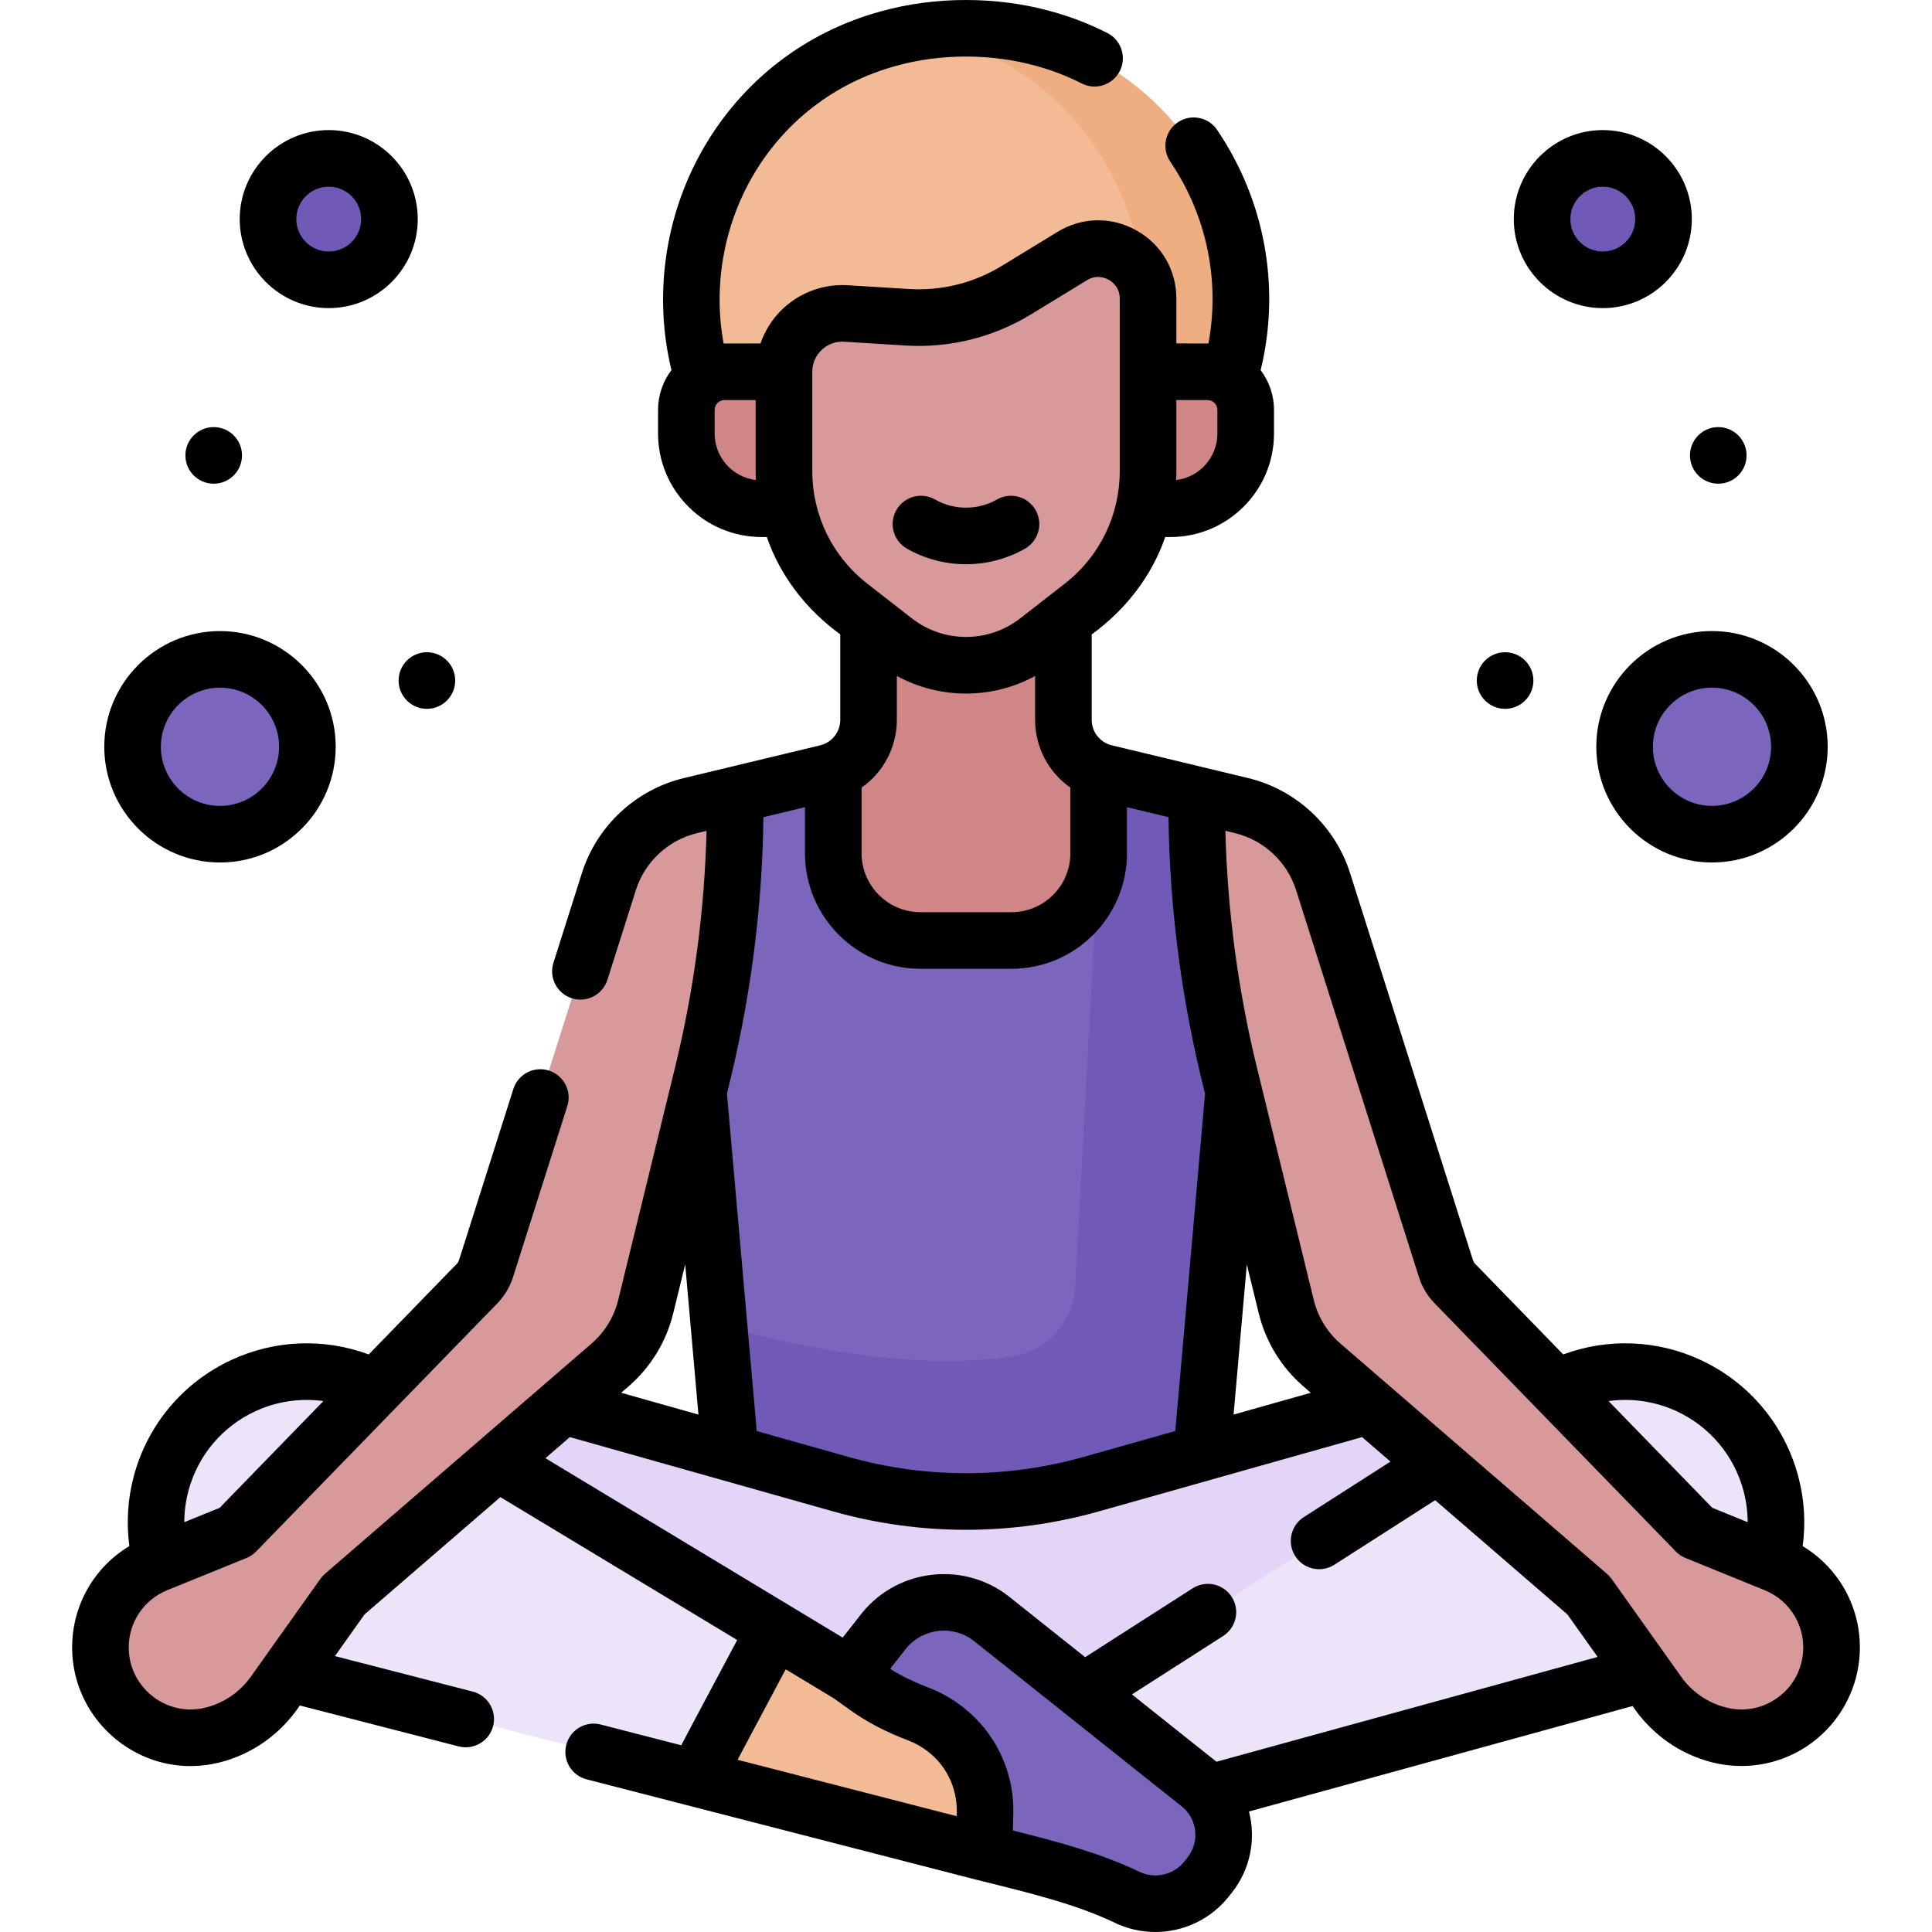
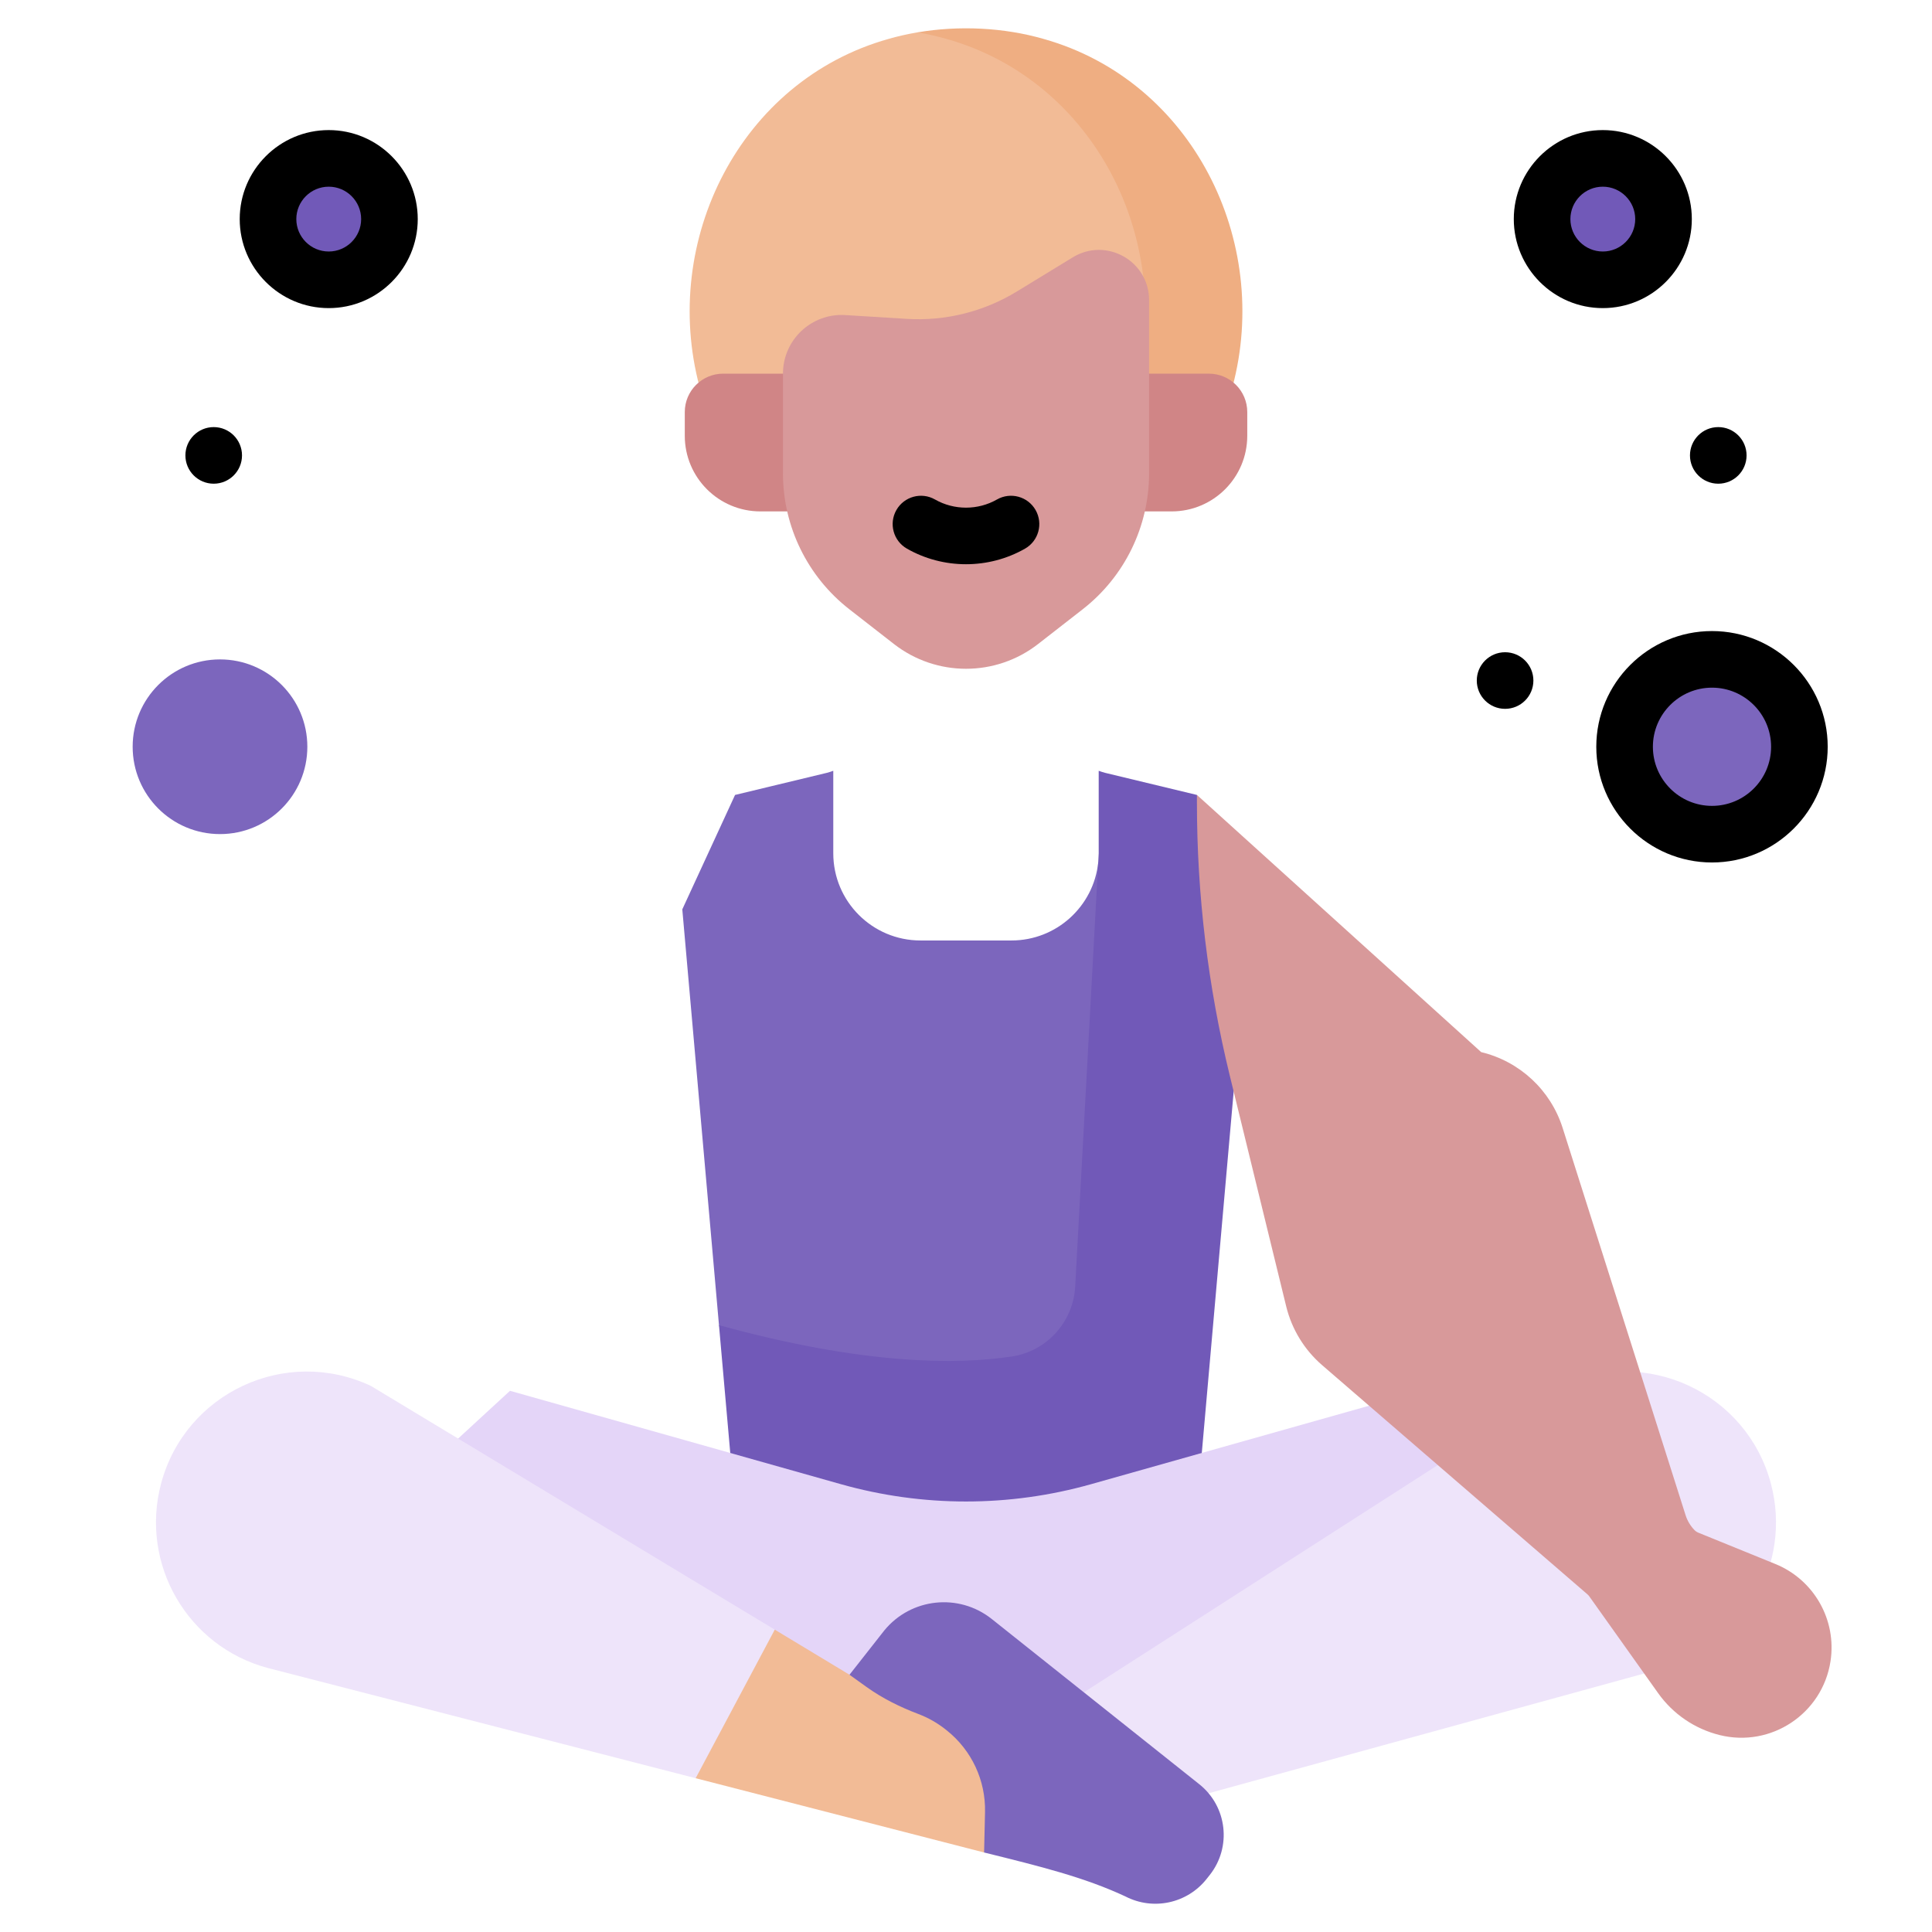
<svg xmlns="http://www.w3.org/2000/svg" id="Capa_1" viewBox="0 0 511.994 511.994">
  <g>
    <g>
-       <path d="m237.375 255.806 37.672.433c12.767 0 23.117-10.35 23.117-23.117l-7.004-28.861c-5.564-2.104-9.349-7.447-9.349-13.52v-41.533h-51.632v41.533c0 6.073-3.786 11.416-9.349 13.52l-6.571 28.429c-.001 12.767 10.349 23.116 23.116 23.116z" fill="#d08586" />
      <path d="m329.864 256.004-27.423 153.89-91.915-.07-19.992-58.65-9.72-110.19 13.98-30.32 24.3-5.85c.59-.15 1.17-.34 1.73-.55v21.86c0 12.76 10.35 23.11 23.12 23.11h24.1c11.93 0 21.75-9.04 22.99-20.64l3.141-2.473-.16-18.096c.56.21 1.14.4 1.73.55l21.449 8.131z" fill="#7c66bd" />
      <path d="m329.864 256.004-13.57 153.89-120.58-.07-5.18-58.65c38.581 10.64 63.328 10.49 77.631 8.302 9.274-1.419 16.262-9.17 16.77-18.538l6.098-112.344.13-2.47v-21.86c.56.21 1.14.4 1.73.55l24.3 5.85z" fill="#7159b8" />
      <path d="m376.836 368.573-87.69 24.746c-21.678 6.117-44.625 6.117-66.303 0l-87.69-24.746-31.86 29.334 157.501 74.884 145.565-77.617z" fill="#e4d5f8" />
      <path d="m315.014 476.678 125.953-34.631c21.323-5.675 34.008-27.561 28.333-48.883-6.409-24.08-33.056-36.482-55.607-25.88l-134.508 86.353z" fill="#eee4fa" />
      <g>
        <path d="m98.296 367.283c-22.551-10.602-49.198 1.8-55.607 25.88-5.675 21.323 7.01 43.208 28.333 48.883l113.338 29.191 20.961-13.125v-26.244z" fill="#eee4fa" />
        <path d="m279.185 471.294-35.812-28.102-18.25.627-19.802-11.95-20.961 39.369 76.433 19.686z" fill="#f2bb96" />
      </g>
      <path d="m225.123 443.819 4.487 3.219c4.226 3.032 8.899 5.342 13.763 7.185 2.623.994 5.094 2.401 7.333 4.19l.24.192c6.553 5.235 10.286 13.23 10.093 21.615l-.246 10.704c14.996 3.709 26.543 6.56 37.435 11.639 7.355 3.81 16.378 1.875 21.523-4.616l.833-1.05c5.872-7.408 4.639-18.172-2.757-24.06l-55.005-43.791c-8.731-6.951-21.428-5.591-28.488 3.052z" fill="#7c66bd" />
-       <path d="m194.795 210.66v2.463c0 24.125-2.896 48.163-8.626 71.597l-15.036 61.491c-1.481 6.057-4.812 11.502-9.531 15.577l-70.3 60.723c-.182.157-.344.336-.484.532l-18.249 25.658c-3.928 5.523-9.701 9.459-16.277 11.098-13.644 3.4-27.26-5.654-29.401-19.551-1.686-10.942 4.363-21.609 14.618-25.78l20.403-8.297c.384-.156.732-.391 1.021-.688l63.501-65.327c1.082-1.114 1.891-2.464 2.361-3.944l32.583-102.629c3.18-10.015 11.367-17.637 21.584-20.092z" fill="#d8999a" />
-       <path d="m317.194 210.66v2.046c0 24.402 2.929 48.715 8.725 72.418l14.937 61.087c1.481 6.057 4.812 11.502 9.531 15.577l70.3 60.723c.182.157.344.336.484.532l18.249 25.658c3.928 5.523 9.701 9.459 16.277 11.098 13.643 3.4 27.26-5.654 29.401-19.551 1.686-10.942-4.363-21.609-14.618-25.78l-20.403-8.297c-.384-.156-.732-.391-1.021-.688l-63.501-65.327c-1.082-1.114-1.891-2.464-2.361-3.944l-32.583-102.629c-3.18-10.015-11.367-17.637-21.584-20.092z" fill="#d8999a" />
+       <path d="m317.194 210.66v2.046c0 24.402 2.929 48.715 8.725 72.418l14.937 61.087c1.481 6.057 4.812 11.502 9.531 15.577l70.3 60.723c.182.157.344.336.484.532l18.249 25.658c3.928 5.523 9.701 9.459 16.277 11.098 13.643 3.4 27.26-5.654 29.401-19.551 1.686-10.942-4.363-21.609-14.618-25.78l-20.403-8.297c-.384-.156-.732-.391-1.021-.688c-1.082-1.114-1.891-2.464-2.361-3.944l-32.583-102.629c-3.18-10.015-11.367-17.637-21.584-20.092z" fill="#d8999a" />
      <path d="m185.39 102.522c-10.367-38.714 10.69-81.151 50.088-92.21 2.487-.716 5.05-1.294 7.659-1.736 11.955.46 22.689 1.55 33.2 4.576 39.398 11.06 53.114 50.656 42.748 89.37z" fill="#f2bb96" />
      <path d="m326.617 102.52h-25.733c10.371-38.711-10.688-81.146-50.086-92.211-2.488-.712-5.052-1.295-7.66-1.733 11.022-1.87 22.877-1.295 33.393 1.733 39.398 11.065 60.456 53.499 50.086 92.211z" fill="#efae82" />
      <g>
        <path d="m320.358 99.023c5.619 0 10.175 4.555 10.175 10.175v6.286c0 11.069-8.973 20.042-20.042 20.042h-108.976c-11.069 0-20.042-8.973-20.042-20.042v-6.286c0-5.619 4.555-10.175 10.175-10.175z" fill="#d08586" />
      </g>
      <path d="m286.92 161.466-11.814 9.202c-11.232 8.749-26.972 8.749-38.204 0l-11.814-9.202c-11.102-8.648-17.594-21.933-17.594-36.006v-26.437c0-8.971 7.566-16.083 16.52-15.528l16.248 1.006c10.247.634 20.442-1.895 29.203-7.247l14.84-9.064c8.852-5.407 20.209.964 20.209 11.337v45.933c0 14.073-6.492 27.359-17.594 36.006z" fill="#d8999a" />
      <g>
        <g>
          <circle cx="424.873" cy="58.062" fill="#7159b8" r="16.077" />
          <circle cx="453.687" cy="197.894" fill="#7c66bd" r="23.146" />
        </g>
        <g>
          <circle cx="87.116" cy="58.062" fill="#7159b8" r="16.077" />
          <circle cx="58.302" cy="197.894" fill="#7c66bd" r="23.146" />
        </g>
      </g>
    </g>
    <g>
      <path d="m240.347 145.396c4.826 2.753 10.236 4.129 15.646 4.129 5.411 0 10.821-1.376 15.646-4.129 3.598-2.052 4.851-6.633 2.799-10.23-2.052-3.599-6.632-4.851-10.23-2.799-5.067 2.891-11.362 2.891-16.43 0-3.597-2.053-8.178-.8-10.23 2.799-2.052 3.597-.799 8.178 2.799 10.23z" />
-       <path d="m477.718 409.736c.836-6.174.456-12.381-1.173-18.501-3.628-13.633-13.044-24.864-25.833-30.817-11.548-5.374-24.616-5.856-36.444-1.481l-23.338-24.009c-.269-.276-.472-.616-.589-.984l-32.583-102.629c-3.95-12.441-14.289-22.064-26.98-25.114l-36.128-8.682c-3.144-.755-5.34-3.541-5.34-6.775v-22.608c0-.003 0-.006 0-.01 9.021-6.536 15.966-15.538 19.48-25.809h1.4c15.125 0 27.431-12.305 27.431-27.43v-6.251c0-3.957-1.327-7.601-3.538-10.546 5.336-21.835 1.188-44.904-11.54-63.673-2.325-3.429-6.987-4.323-10.417-1.998-3.428 2.324-4.323 6.988-1.998 10.416 9.662 14.248 13.221 31.533 10.117 48.194l-8.499-.012v-11.888c0-7.595-3.955-14.348-10.578-18.062-6.624-3.717-14.448-3.57-20.928.388l-14.758 9.014c-7.438 4.544-15.971 6.658-24.668 6.122l-16.159-1.001c-6.298-.394-12.553 1.867-17.153 6.19-2.726 2.563-4.756 5.752-5.964 9.237l-9.773.012c-2.737-14.887-.127-30.605 7.449-43.907 8.391-14.729 22.006-25.271 38.389-29.699 11.689-3.249 25.105-3.248 36.852.013 4.265 1.155 8.371 2.73 12.206 4.684 3.688 1.88 8.207.412 10.087-3.278s.412-8.207-3.279-10.087c-4.754-2.422-9.833-4.372-15.048-5.784-14.252-3.957-30.593-3.957-44.783-.014-20.22 5.465-37.074 18.514-47.457 36.742-10.057 17.653-12.998 38.782-8.238 58.369-2.221 2.948-3.555 6.601-3.555 10.569v6.251c0 15.125 12.305 27.43 27.43 27.43h1.399c3.511 10.261 10.447 19.259 19.459 25.792 0 .009-.001.018-.001.028v22.609c0 3.232-2.196 6.021-5.332 6.777l-36.126 8.68c-12.698 3.044-23.04 12.667-26.99 25.114l-7.56 23.82c-1.253 3.948.932 8.164 4.879 9.417.755.239 1.519.354 2.271.354 3.181 0 6.133-2.04 7.146-5.233l7.56-23.82c2.37-7.467 8.573-13.239 16.193-15.065l2.526-.607c-.536 21.156-3.338 42.233-8.364 62.762l-15.029 61.489c-1.118 4.571-3.588 8.607-7.147 11.676l-70.58 60.96c-.455.393-.861.839-1.21 1.329l-18.463 25.965c-2.881 4.058-7.133 6.957-11.983 8.168-1.305.328-2.645.494-3.981.494-8.004 0-14.958-5.983-16.178-13.926-.127-.823-.192-1.67-.192-2.515 0-6.687 4.012-12.643 10.213-15.171l20.99-8.53c.961-.391 1.831-.977 2.554-1.721l63.936-65.776c1.887-1.938 3.316-4.324 4.135-6.901l14.4-45.359c1.253-3.948-.931-8.165-4.879-9.418-3.946-1.25-8.165.933-9.418 4.879l-14.4 45.359c-.116.365-.318.703-.589.981l-23.338 24.01c-11.828-4.374-24.894-3.891-36.443 1.482-12.79 5.953-22.206 17.185-25.833 30.817-1.605 6.028-1.981 12.341-1.164 18.491-9.343 5.621-15.163 15.705-15.163 26.858 0 1.609.124 3.226.367 4.798 2.332 15.188 15.66 26.643 31.003 26.643 2.569 0 5.139-.318 7.626-.944 8.762-2.163 16.351-7.629 21.338-15.114l42.095 10.84c.628.162 1.256.239 1.876.239 3.339 0 6.386-2.248 7.258-5.632 1.033-4.011-1.381-8.101-5.393-9.133l-36.528-9.407 7.855-11.047 35.989-31.083 62.76 37.874c-.281.579-14.59 27.304-14.823 27.89l-21.344-5.497c-4.01-1.037-8.101 1.381-9.134 5.392-1.033 4.012 1.381 8.101 5.393 9.134l103.47 26.649c.008.002.015.002.023.004.015.004.03.009.045.013l.126.031c14.881 3.682 25.65 6.346 35.814 11.065 3.569 1.818 7.414 2.693 11.224 2.693 7.388-.001 14.641-3.293 19.472-9.388l.833-1.051c4.977-6.279 6.39-14.266 4.526-21.492l101.655-27.95c4.986 7.422 12.549 12.815 21.239 14.963 2.496.622 5.038.928 7.571.928 6.139 0 12.219-1.798 17.409-5.249 7.332-4.876 12.306-12.663 13.647-21.365 1.969-12.786-4.002-25.165-14.79-31.655zm-427.782-14.643c2.481-9.322 8.921-17.005 17.667-21.075 5.728-2.666 12.002-3.565 18.103-2.724l-27.494 28.286-9.372 3.809c.006-2.773.364-5.545 1.096-8.296zm394.446-21.076c8.747 4.071 15.186 11.753 17.667 21.075.732 2.75 1.087 5.523 1.093 8.297l-9.369-3.81-27.496-28.286c6.102-.842 12.376.058 18.105 2.724zm-110.813-26.024c1.862 7.615 5.982 14.349 11.914 19.472l1.888 1.631-20.463 5.775 3.508-39.771zm-105.242-139.274c5.729-4.015 9.345-10.622 9.345-17.974v-11.609c5.71 3.107 12.019 4.665 18.329 4.665 6.302 0 12.602-1.553 18.307-4.652v11.595c0 7.357 3.617 13.965 9.349 17.976v17.401c0 8.611-7.005 15.617-15.616 15.617h-24.097c-8.611 0-15.617-7.006-15.617-15.617zm91.673-102.703c1.444 0 2.619 1.175 2.619 2.619v6.251c0 6.349-4.789 11.594-10.944 12.332.036-.801.068-1.603.068-2.411v-18.791zm-130.614 8.87v-6.251c0-1.444 1.174-2.619 2.618-2.619h8.257v18.791c0 .808.032 1.61.068 2.411-6.154-.738-10.943-5.982-10.943-12.332zm25.875 9.921v-26.291c0-2.223.892-4.285 2.512-5.808 1.496-1.406 3.413-2.165 5.444-2.165.583-.011 16.084.997 16.667 1.017 11.782.728 23.338-2.138 33.414-8.292l14.758-9.014c2.577-1.574 4.894-.599 5.771-.106.877.491 2.917 1.962 2.917 4.98v45.679c0 11.765-5.323 22.659-14.605 29.889l-11.749 9.151c-8.471 6.599-20.304 6.599-28.774 0l-11.749-9.151c-9.283-7.229-14.606-18.124-14.606-29.889zm-1.934 89.107v12.206c0 16.883 13.734 30.617 30.617 30.617h24.097c16.882 0 30.616-13.734 30.616-30.617v-12.211l11.008 2.645c.29 24.702 3.602 49.347 9.684 73.287l-7.885 89.388-24.358 6.874c-20.354 5.743-41.873 5.743-62.228 0l-24.339-6.869-7.891-89.457c6.074-23.905 9.375-48.518 9.666-73.218zm-34.908 134.082 3.164-12.947 3.513 39.827-20.483-5.781 1.888-1.63c5.932-5.116 10.053-11.847 11.918-19.469zm29.802 94.384 12.77 7.706 4.245 3.046c4.449 3.192 9.511 5.844 15.477 8.104 1.907.724 3.693 1.745 5.303 3.031 5.212 3.997 7.973 10.516 7.495 17.036l-58.053-14.952zm106.484 49.857-.833 1.051c-2.909 3.67-8.037 4.768-12.195 2.615-10.15-4.787-20.586-7.634-33.249-10.812l.108-4.7c.25-10.763-4.685-21.2-13.149-27.838-2.838-2.268-5.986-4.065-9.356-5.343-3.862-1.464-7.198-3.1-10.13-4.969l4.282-5.448c4.448-5.393 12.495-6.238 17.969-1.881l55.004 43.791c4.149 3.306 4.844 9.377 1.549 13.534zm7.672-25.363-22.403-17.836 24.174-15.489c3.488-2.235 4.504-6.874 2.269-10.361-2.235-3.488-6.875-4.501-10.361-2.27l-28.481 18.248-20.083-15.989c-11.88-9.46-29.361-7.585-38.968 4.174-.105.128-5.1 6.49-5.204 6.621l-78.78-47.541 6.472-5.59 69.792 19.696c11.51 3.248 23.349 4.872 35.188 4.872s23.678-1.624 35.188-4.872l69.789-19.695 7.515 6.491-22.958 14.705c-3.488 2.233-4.505 6.872-2.271 10.36 1.432 2.235 3.851 3.456 6.322 3.456 1.385 0 2.786-.383 4.038-1.186l26.71-17.107 35.044 30.27 8.015 11.27zm155.305-27.768c-.71 4.612-3.242 8.575-7.128 11.159-3.886 2.583-8.517 3.387-13.047 2.257-4.836-1.205-9.09-4.105-11.979-8.167l-18.458-25.953c-.348-.49-.754-.937-1.209-1.329l-70.574-60.96c-3.559-3.074-6.03-7.113-7.148-11.683l-15.036-61.491c-5.023-20.544-7.832-41.623-8.367-62.765l2.536.609c7.615 1.83 13.818 7.604 16.188 15.069l32.583 102.629c.818 2.577 2.247 4.964 4.131 6.901l63.94 65.778c.723.744 1.592 1.329 2.553 1.72l20.985 8.534c7.067 2.877 11.192 10.151 10.03 17.692z" />
      <path d="m424.755 81.652c13.008 0 23.59-10.582 23.59-23.589s-10.582-23.589-23.59-23.589c-13.007 0-23.589 10.582-23.589 23.589s10.582 23.589 23.589 23.589zm0-32.179c4.736 0 8.59 3.853 8.59 8.589s-3.854 8.589-8.59 8.589-8.589-3.853-8.589-8.589 3.853-8.589 8.589-8.589z" />
      <path d="m87.116 81.652c13.008 0 23.59-10.582 23.59-23.589s-10.582-23.589-23.59-23.589c-13.007 0-23.589 10.582-23.589 23.589s10.582 23.589 23.589 23.589zm0-32.179c4.736 0 8.59 3.853 8.59 8.589s-3.854 8.589-8.59 8.589-8.589-3.853-8.589-8.589 3.853-8.589 8.589-8.589z" />
      <path d="m423.028 197.899c0 16.908 13.756 30.664 30.663 30.664 16.908 0 30.664-13.756 30.664-30.664s-13.756-30.664-30.664-30.664c-16.907.001-30.663 13.756-30.663 30.664zm46.327 0c0 8.637-7.027 15.664-15.664 15.664s-15.663-7.027-15.663-15.664 7.026-15.664 15.663-15.664 15.664 7.027 15.664 15.664z" />
-       <path d="m58.297 228.568c16.908 0 30.664-13.756 30.664-30.664s-13.756-30.664-30.664-30.664c-16.907 0-30.663 13.756-30.663 30.664s13.755 30.664 30.663 30.664zm0-46.328c8.637 0 15.664 7.027 15.664 15.664s-7.027 15.664-15.664 15.664-15.663-7.027-15.663-15.664 7.026-15.664 15.663-15.664z" />
      <circle cx="56.634" cy="120.684" r="7.5" />
      <circle cx="455.354" cy="120.684" r="7.5" />
-       <circle cx="113.134" cy="180.348" r="7.5" />
      <circle cx="398.859" cy="180.348" r="7.5" />
    </g>
  </g>
  <g />
  <g />
  <g />
  <g />
  <g />
  <g />
  <g />
  <g />
  <g />
  <g />
  <g />
  <g />
  <g />
  <g />
  <g />
</svg>